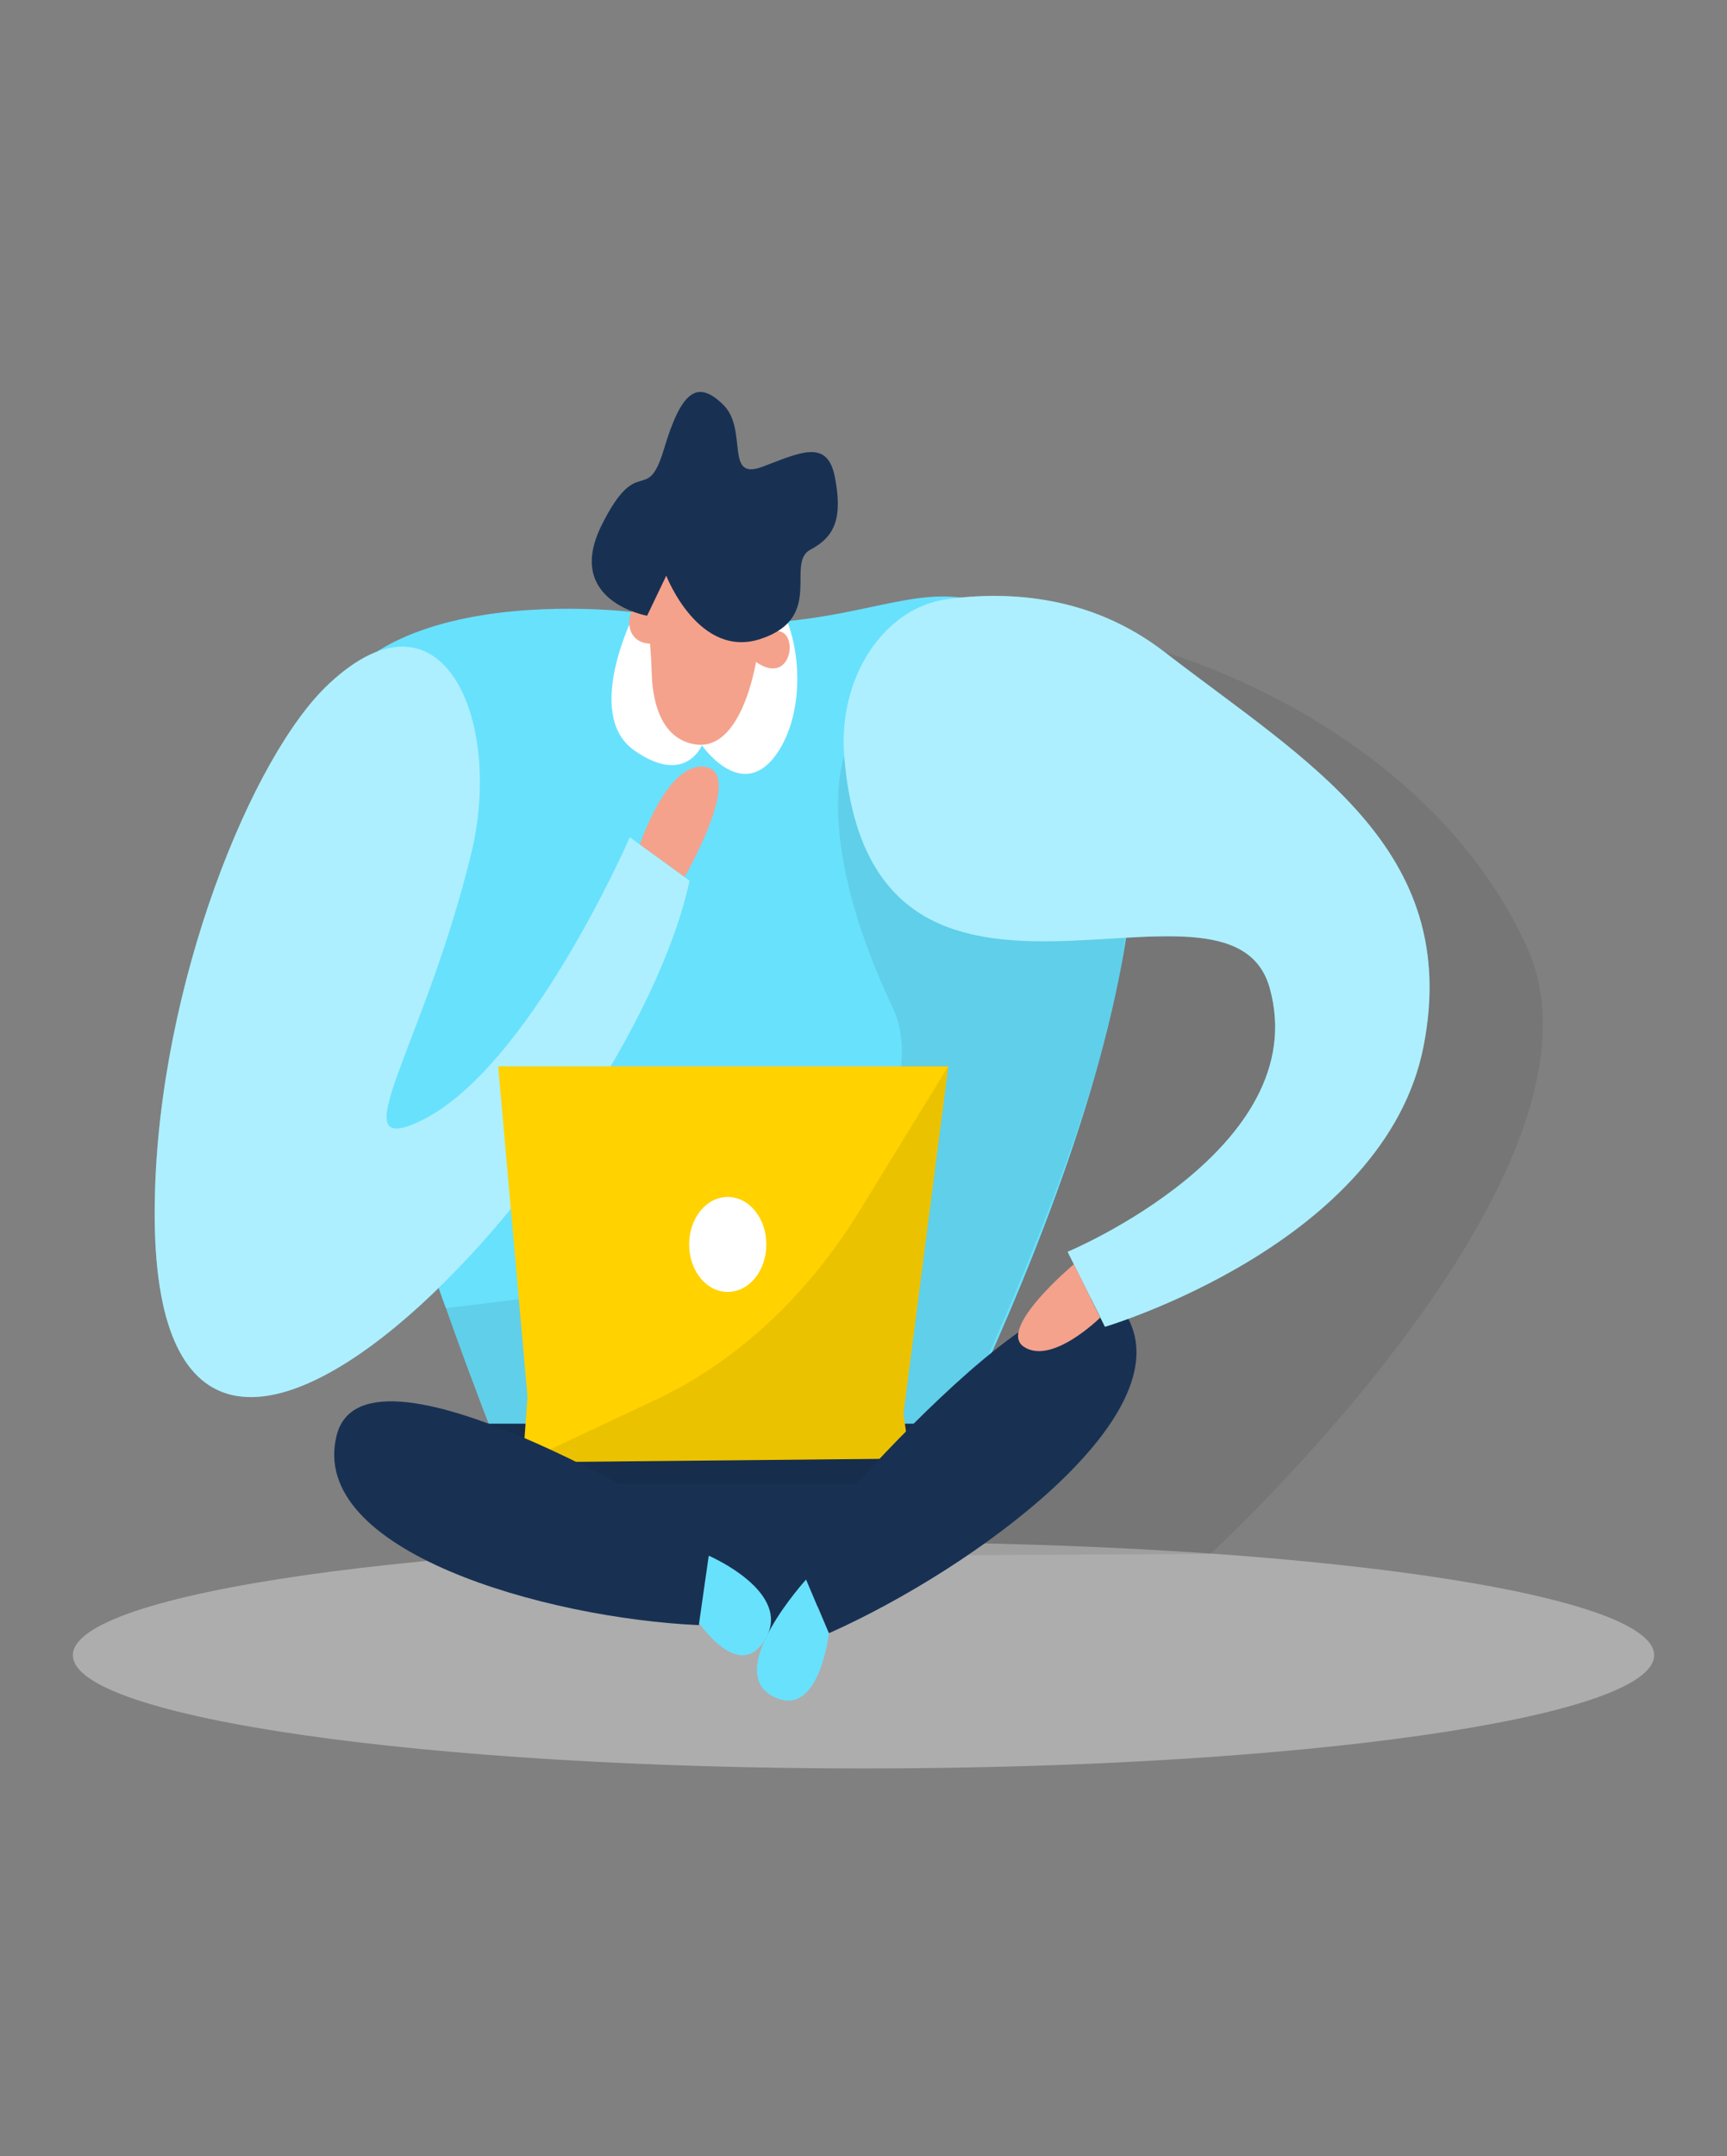
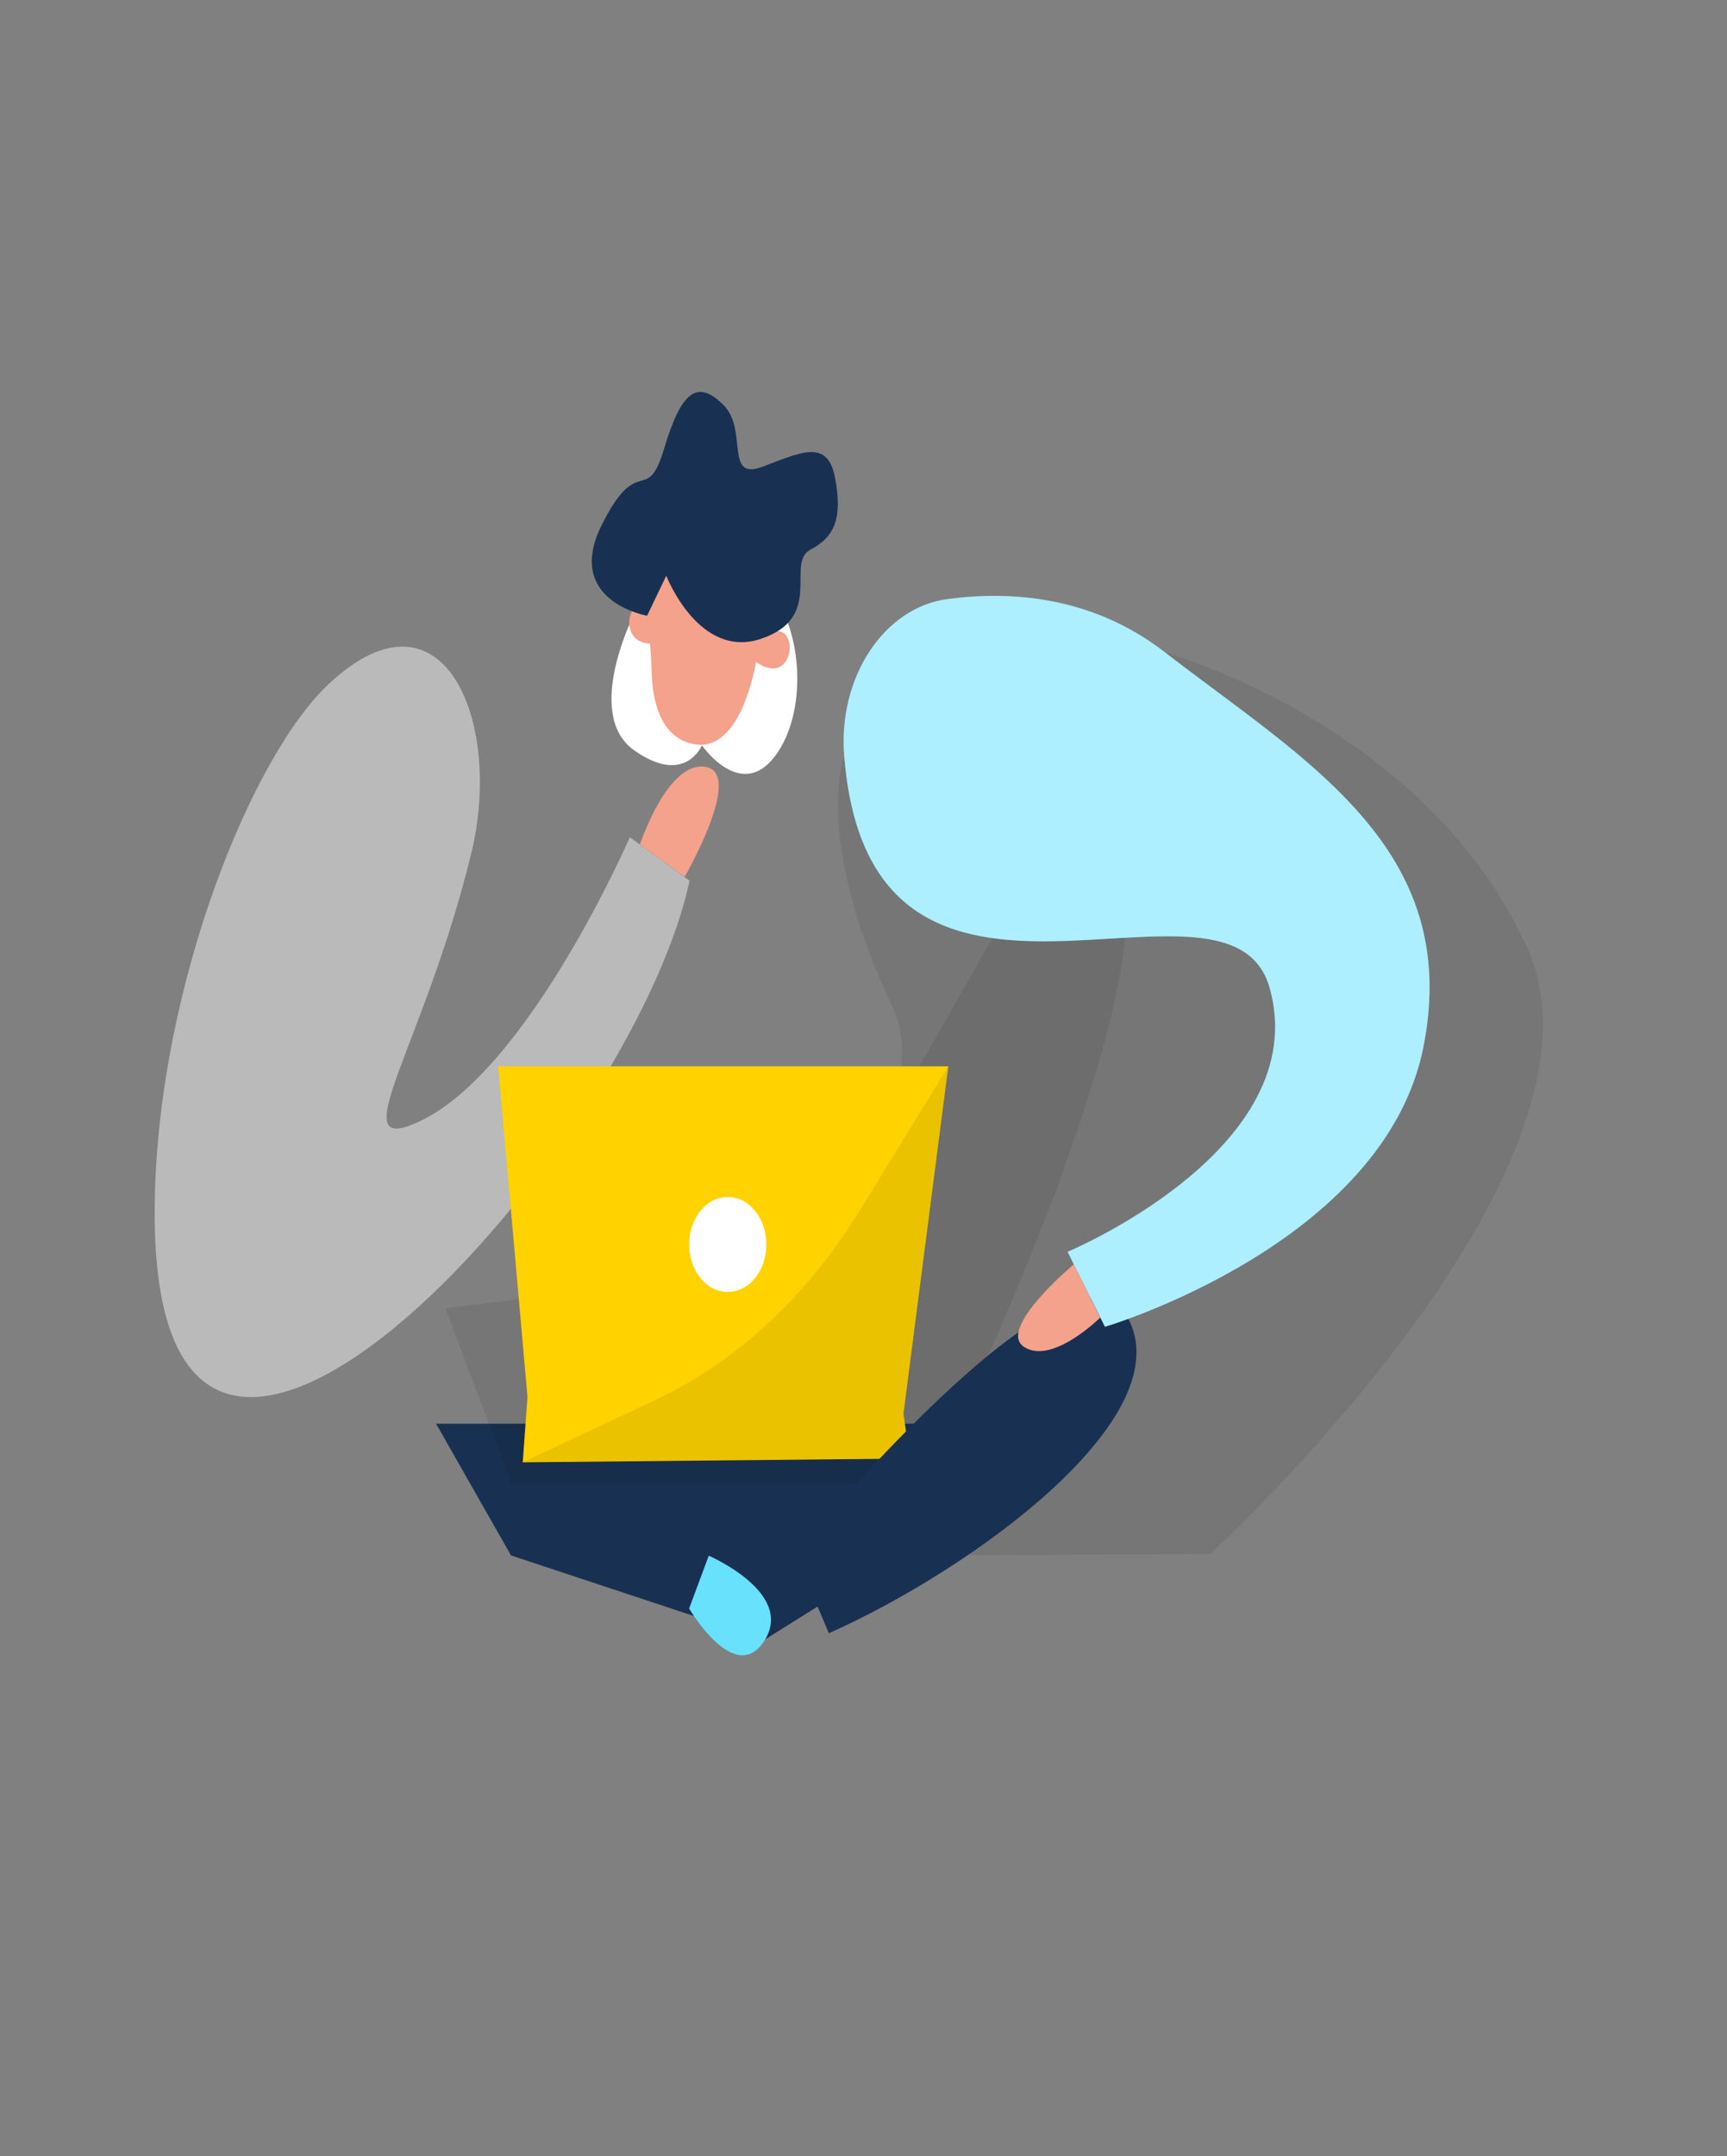
<svg xmlns="http://www.w3.org/2000/svg" version="1.1" id="Layer_1" x="0px" y="0px" width="278.5px" height="347.5px" viewBox="0 -147.5 278.5 347.5" enable-background="new 0 -147.5 278.5 347.5" xml:space="preserve">
  <rect x="0" y="-147.5" width="278.5" height="347.5" fill="#808080" stroke="none" />
  <g>
-     <path opacity="0.45" fill="#E6E6E6" enable-background="new    " d="M139.25,101.019c70.423,0,127.5,8.18,127.5,18.228   c0,10.077-57.078,18.254-127.5,18.254s-127.5-8.177-127.5-18.254C11.75,109.198,68.828,101.019,139.25,101.019z" />
    <g>
      <path opacity="0.08" enable-background="new    " d="M187.836-42.37c0,0,41.921,11.534,58.379,47.441    c16.432,35.964-51.025,97.864-51.025,97.864l-46.693,0.231l-10.804-60.186l24.369-42.848L187.836-42.37z" />
-       <path fill="#68E1FD" d="M102.39-48.817c0,0-54.73-7.127-52.63,28.676C51.836,15.664,82.597,91.624,82.597,91.624h67.233    c0,0,51.026-96.428,26.209-127.487C151.197-66.86,145.474-40.344,102.39-48.817z" />
      <path fill="#183153" d="M82.404,103.167l40.94,13.56l36.293-22.687l5.527-12.103h-36.61H70.319L82.404,103.167z" />
-       <path fill="#68E1FD" d="M76.023-10.078c5.127-21.215-4.551-44.346-22.893-27.298C40.626-25.84,25.668,11.162,24.973,45.488    c-1.782,78.622,76.508-6.005,86.229-51.055l-9.636-7.002c0,0-16.363,37.656-33.981,45.825    C54.804,39.187,68.45,21.151,76.023-10.078z" />
      <path opacity="0.46" fill="#FFFFFF" enable-background="new    " d="M76.023-10.078c5.127-21.215-4.551-44.346-22.893-27.298    C40.626-25.84,25.668,11.162,24.973,45.488c-1.782,78.622,76.508-6.005,86.229-51.055l-9.636-7.002    c0,0-16.363,37.656-33.981,45.825C54.804,39.187,68.45,21.151,76.023-10.078z" />
      <path fill="#FFFFFF" d="M102.39-48.817c0,0-8.413,16.342-0.144,22.224c8.247,5.821,10.946-0.788,10.946-0.788    s6.144,8.922,11.656,1.918c5.487-7.063,4.681-20.731-0.904-27.163C118.362-58.997,102.39-48.817,102.39-48.817z" />
      <path fill="#F4A28C" d="M104.353-48.269c0.397,3.022,0.644,6.058,0.737,9.108c0.102,4.144,1.198,10.354,6.548,11.534    c8.229,1.924,10.443-14.142,10.443-14.142s5.166-15.069-3.746-17.178C110.31-60.764,102.721-62.085,104.353-48.269z" />
      <path opacity="0.08" enable-background="new    " d="M136.147-25.612c0,0-5.113,13.296,7.823,40.493    c7.393,15.556-15.416,41.455-15.416,41.455l-56.72,7.003l10.667,28.286h67.26c0,0,29.551-59.217,31.834-89.729    C183.878-28.553,136.147-25.612,136.147-25.612z" />
      <path fill="#F4A28C" d="M121.564-41.08c0,0,0.471-4.912,3.914-4.715C128.942-45.546,127.566-36.464,121.564-41.08z" />
      <path fill="#F4A28C" d="M106.345-43.857c0,0,1.225-4.653-2.007-6.245C101.106-51.632,99.269-42.676,106.345-43.857z" />
      <path fill="#FFD200" d="M85.064,77.63l-4.722-53.285h72.583l-7.231,55.988l1.03,7.222l-62.426,0.612L85.064,77.63z" />
      <path fill="#68E1FD" d="M114.296,103.217c0,0,13.774,5.913,9.048,13.564c-4.745,7.719-12.212-5.062-12.212-5.062L114.296,103.217z    " />
-       <path opacity="0.08" enable-background="new    " d="M152.926,24.345L138.553,47.74c-8.43,13.681-19.756,24.183-32.751,30.319    L84.299,88.167l57.583-0.581h4.843l-1.03-7.22L152.926,24.345z" />
+       <path opacity="0.08" enable-background="new    " d="M152.926,24.345L138.553,47.74c-8.43,13.681-19.756,24.183-32.751,30.319    L84.299,88.167l57.583-0.581h4.843l-1.03-7.22L152.926,24.345" />
      <path fill="#183153" d="M104.353-48.269c0,0-13.343-2.323-7.393-14.467c5.97-12.087,7.309-3.038,10.122-12.427    c2.813-9.386,5.361-11.172,9.499-7.157c4.161,3.986,0.138,12.408,6.379,10.039c6.263-2.366,10.539-4.546,11.709,1.839    c1.198,6.386,0,9.438-4,11.535c-4.025,2.158,2.297,10.843-7.824,14.314c-10.125,3.532-15.403-10.128-15.403-10.128L104.353-48.269    z" />
-       <path fill="#183153" d="M114.727,100.184c0,0-55.69-35.041-60.435-16.373c-4.726,18.672,33.641,29.466,58.401,30.596    L114.727,100.184z" />
      <path fill="#FFFFFF" d="M117.345,45.398c3.451,0,6.237,3.401,6.237,7.653c0,4.253-2.787,7.657-6.237,7.657    c-3.424,0-6.212-3.404-6.212-7.657C111.133,48.799,113.921,45.398,117.345,45.398z" />
      <path fill="#183153" d="M128.247,102.913c0,0,44.423-54.2,53.505-38.254c9.106,16.007-24.75,40.675-48.086,51.052L128.247,102.913    z" />
-       <path fill="#68E1FD" d="M129.988,107.063c0,0-13.16,14.435-5.545,18.706c7.619,4.273,9.222-10.021,9.222-10.021L129.988,107.063z" />
      <path fill="#68E1FD" d="M136.147-25.612c-1.064-12.69,6.417-24.046,16.734-25.352c10.031-1.324,23.231-0.513,34.954,8.573    c22.784,17.583,47.962,31.581,41.738,63.469c-6.196,31.888-51.386,45.241-51.386,45.241l-6.019-12.08    c0,0,39.817-16.61,32.588-42.514C198.212-11.615,140.435,27.415,136.147-25.612z" />
      <path opacity="0.46" fill="#FFFFFF" enable-background="new    " d="M136.147-25.612c-1.064-12.69,6.417-24.046,16.734-25.352    c10.031-1.324,23.231-0.513,34.954,8.573c22.784,17.583,47.962,31.581,41.738,63.469c-6.196,31.888-51.386,45.241-51.386,45.241    l-6.019-12.08c0,0,39.817-16.61,32.588-42.514C198.212-11.615,140.435,27.415,136.147-25.612z" />
      <path fill="#F4A28C" d="M173.172,56.245c0,0-12.532,10.485-8.007,13.336c4.526,2.918,12.255-4.737,12.255-4.737L173.172,56.245z" />
      <path fill="#F4A28C" d="M103.192-11.403c0,0,4.487-13.61,10.642-12.499c6.182,1.12-3.439,17.717-3.439,17.717L103.192-11.403z" />
    </g>
  </g>
</svg>